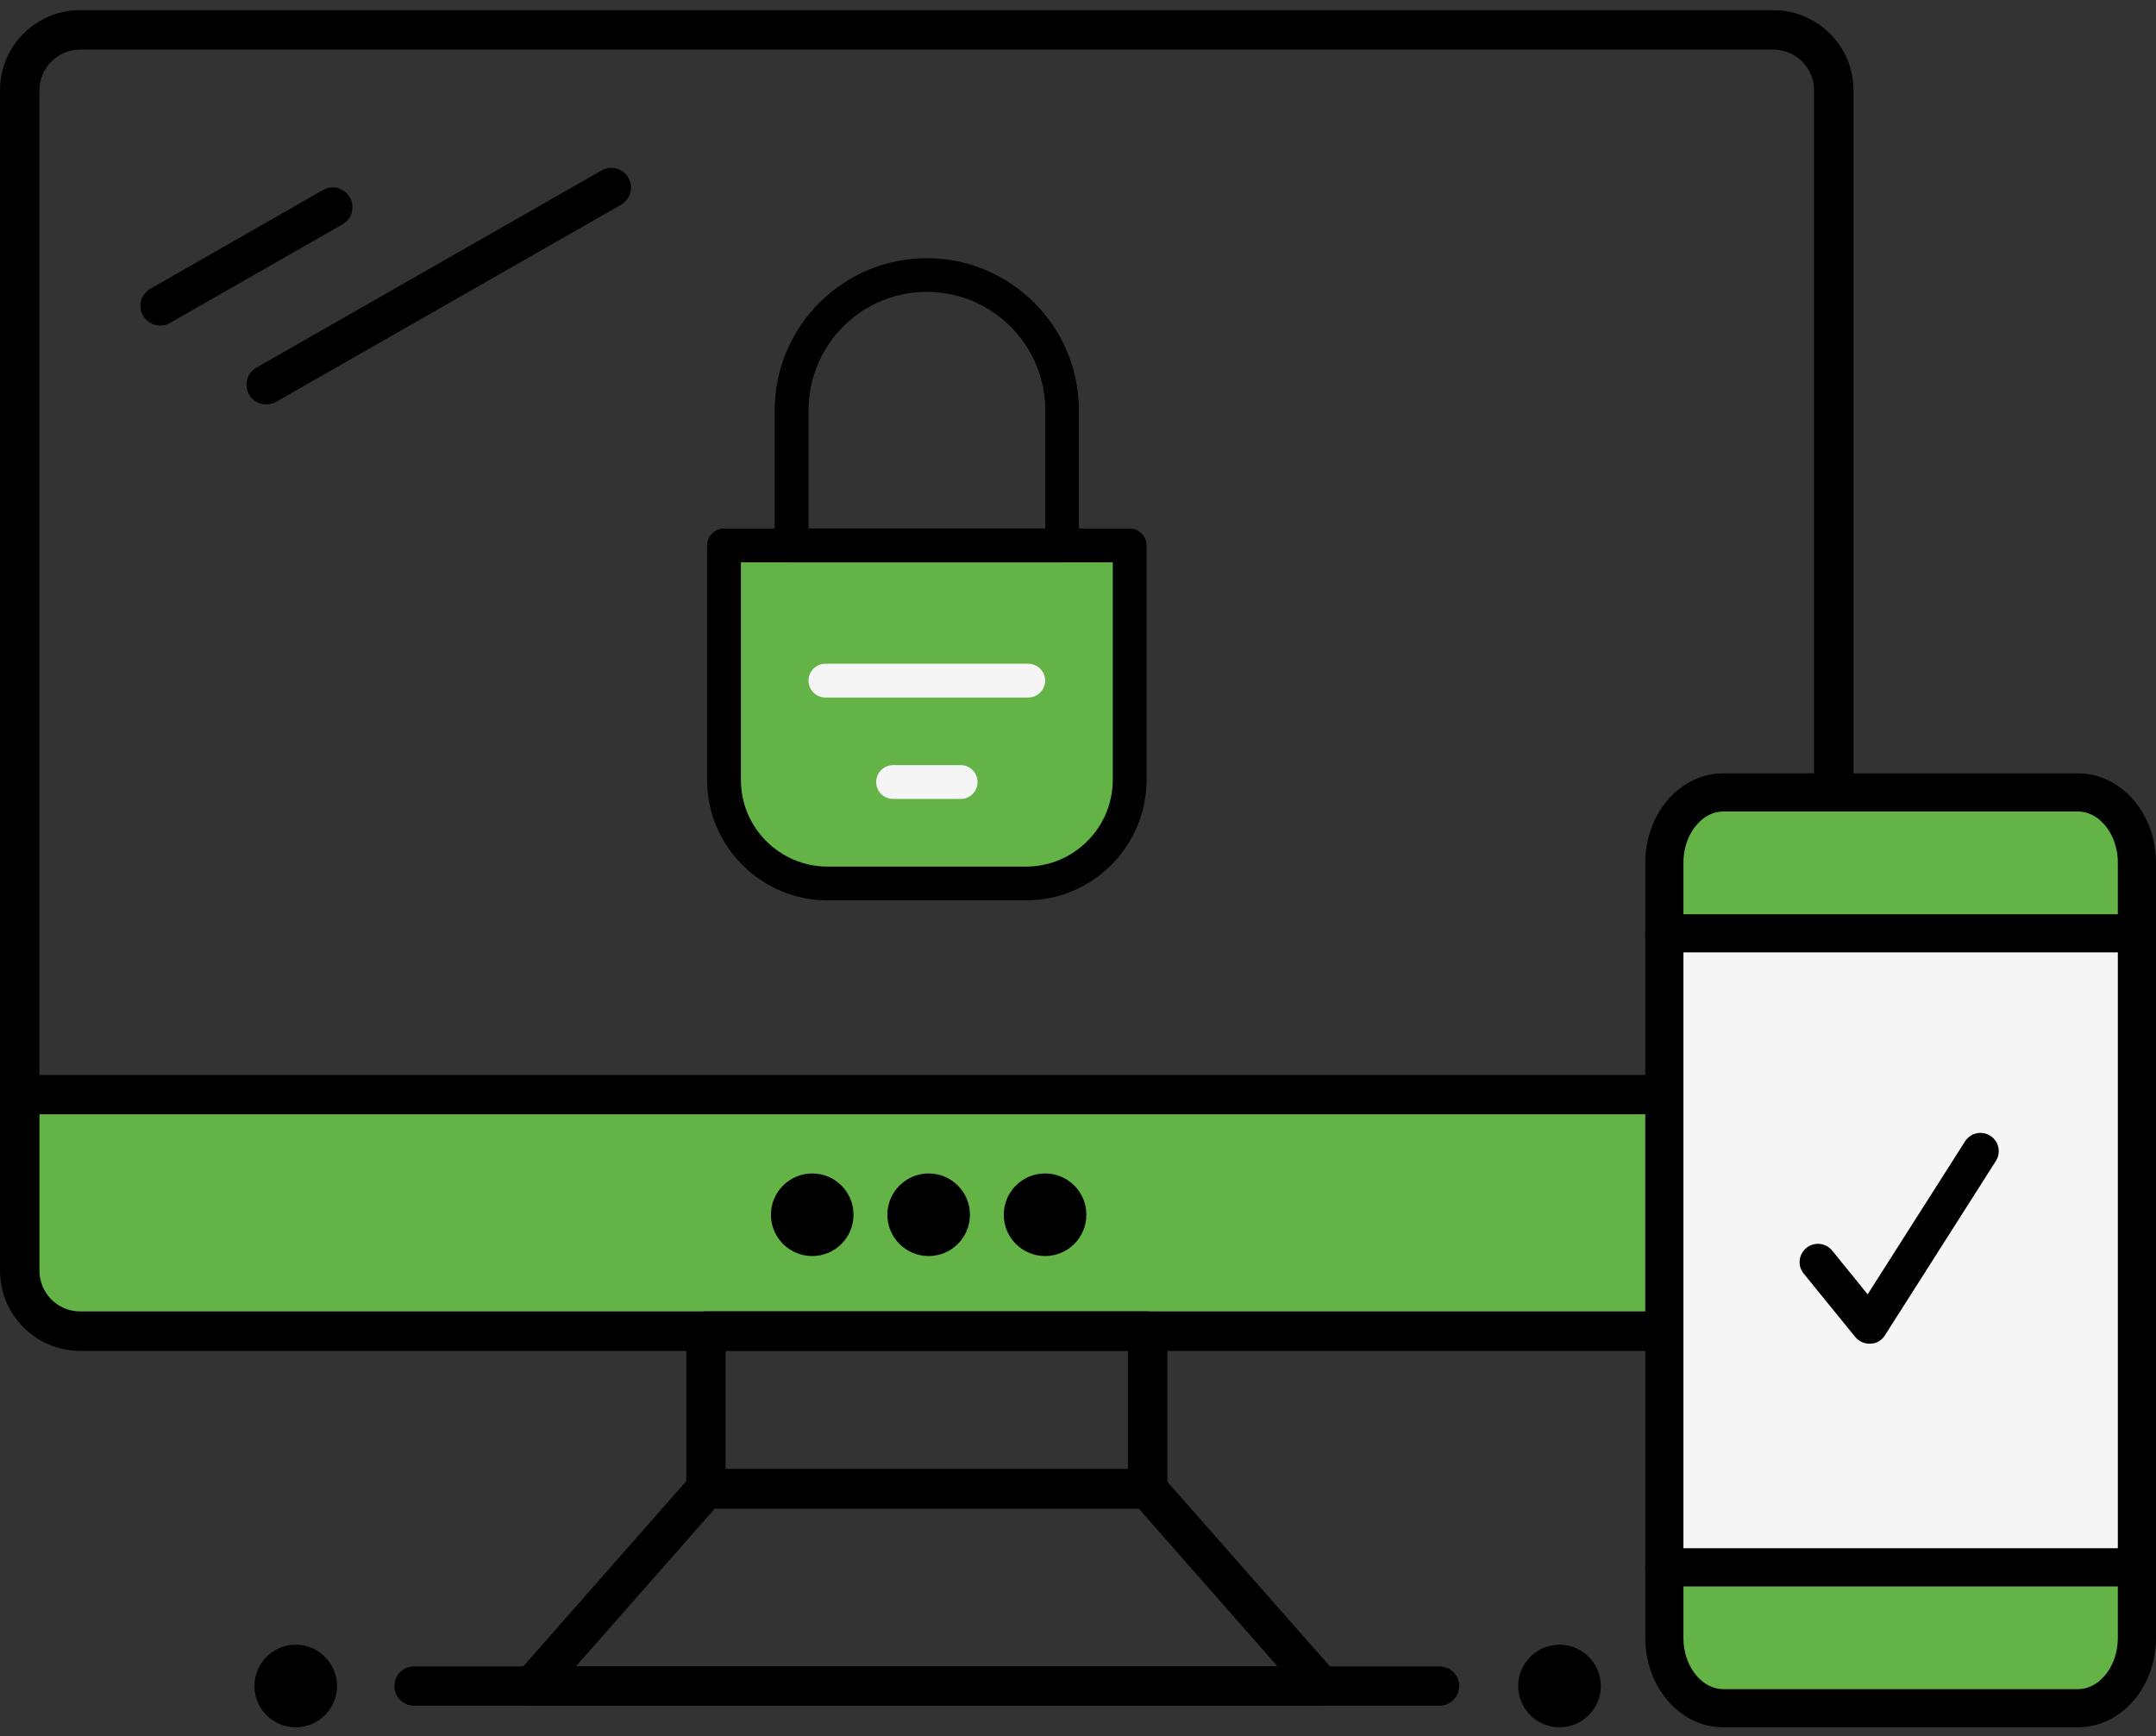
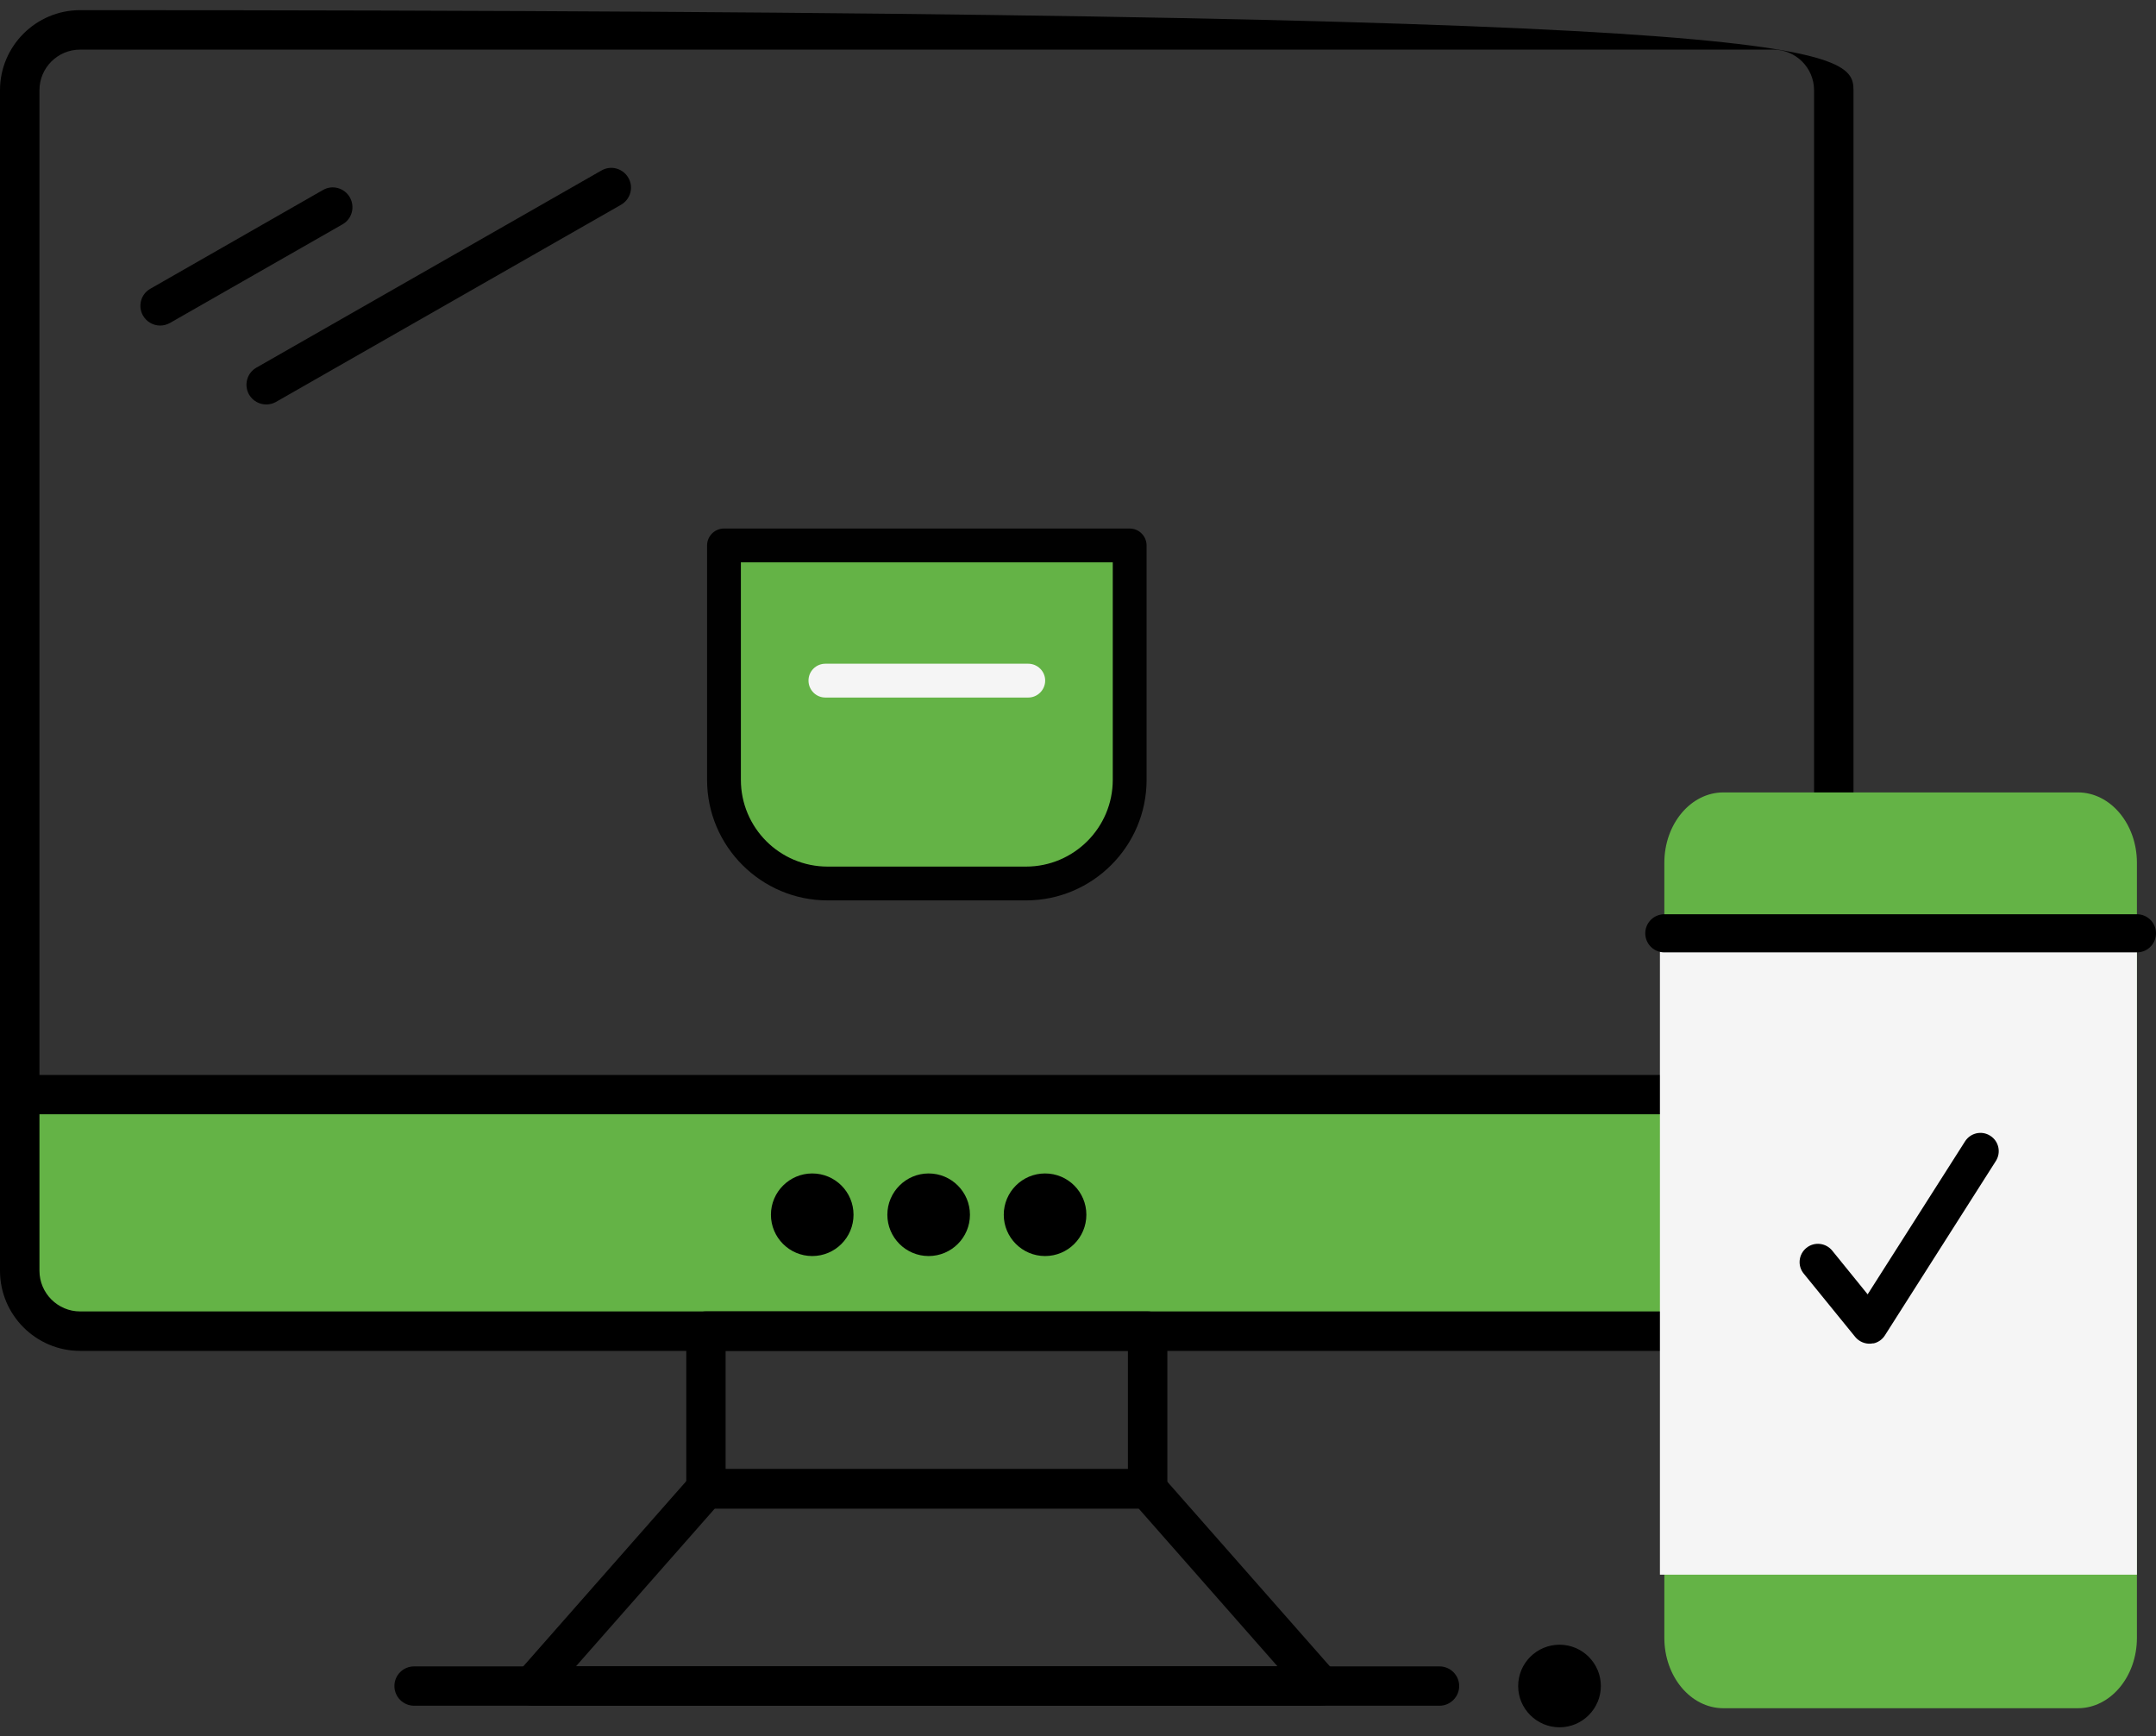
<svg xmlns="http://www.w3.org/2000/svg" width="113" height="91" viewBox="0 0 113 91" fill="none">
  <rect x="0" y="0" width="113" height="91" fill="#333333" stroke="none" />
  <g id="Group 1261156861">
    <g id="Group 1261156837">
      <path id="Vector 52" d="M95.745 57.316H1.528L1.273 68.011L2.801 69.539H94.726L95.745 68.521V57.316Z" fill="#64B346" />
      <g id="Group 1261156836">
        <path id="Vector" d="M60.149 79.068H37.003C36.432 79.068 35.969 78.604 35.969 78.039V69.768C35.969 69.198 36.432 68.734 37.003 68.734H60.149C60.72 68.734 61.183 69.198 61.183 69.768V78.039C61.183 78.604 60.725 79.068 60.149 79.068ZM38.031 77H59.115V70.797H38.031V77Z" fill="black" />
        <path id="Vector_2" d="M69.246 89.401H27.903C27.495 89.401 27.129 89.162 26.961 88.795C26.793 88.418 26.854 87.99 27.124 87.68L36.214 77.351C36.413 77.127 36.693 77 36.988 77H60.135C60.431 77 60.716 77.127 60.909 77.351L69.954 87.624C70.148 87.807 70.265 88.072 70.265 88.362C70.265 88.932 69.801 89.396 69.231 89.396L69.246 89.401ZM30.189 87.333H66.954L59.677 79.063H37.467L30.189 87.333Z" fill="black" />
-         <path id="Vector_3" d="M92.939 70.803H4.202C1.884 70.803 0 68.918 0 66.601V4.729C0 2.417 1.884 0.532 4.202 0.532H92.939C95.256 0.532 97.145 2.417 97.145 4.729V66.601C97.145 68.918 95.256 70.803 92.939 70.803ZM4.202 2.6C3.025 2.6 2.068 3.552 2.068 4.729V66.601C2.068 67.778 3.025 68.735 4.202 68.735H92.939C94.115 68.735 95.078 67.778 95.078 66.601V4.729C95.078 3.552 94.12 2.6 92.939 2.6H4.202Z" fill="black" />
+         <path id="Vector_3" d="M92.939 70.803H4.202C1.884 70.803 0 68.918 0 66.601V4.729C0 2.417 1.884 0.532 4.202 0.532C95.256 0.532 97.145 2.417 97.145 4.729V66.601C97.145 68.918 95.256 70.803 92.939 70.803ZM4.202 2.6C3.025 2.6 2.068 3.552 2.068 4.729V66.601C2.068 67.778 3.025 68.735 4.202 68.735H92.939C94.115 68.735 95.078 67.778 95.078 66.601V4.729C95.078 3.552 94.12 2.6 92.939 2.6H4.202Z" fill="black" />
        <path id="Vector_4" d="M96.111 58.401H1.034C0.463 58.401 0 57.938 0 57.368C0 56.797 0.463 56.339 1.034 56.339H96.111C96.682 56.339 97.145 56.802 97.145 57.368C97.145 57.933 96.682 58.401 96.111 58.401Z" fill="black" />
        <path id="Vector_5" d="M48.672 61.503C49.869 61.503 50.837 62.476 50.837 63.667C50.837 64.859 49.869 65.832 48.672 65.832C47.475 65.832 46.508 64.859 46.508 63.667C46.508 62.476 47.48 61.503 48.672 61.503Z" fill="black" />
        <path id="Vector_6" d="M81.74 86.203C82.937 86.203 83.904 87.181 83.904 88.368C83.904 89.554 82.932 90.532 81.74 90.532C80.548 90.532 79.57 89.564 79.57 88.368C79.57 87.171 80.543 86.203 81.74 86.203Z" fill="black" />
-         <path id="Vector_7" d="M15.5 86.203C16.697 86.203 17.665 87.181 17.665 88.368C17.665 89.554 16.697 90.532 15.5 90.532C14.304 90.532 13.336 89.564 13.336 88.368C13.336 87.171 14.309 86.203 15.5 86.203Z" fill="black" />
        <path id="Vector_8" d="M54.774 61.503C55.971 61.503 56.938 62.471 56.938 63.667C56.938 64.864 55.971 65.832 54.774 65.832C53.577 65.832 52.609 64.859 52.609 63.667C52.609 62.476 53.577 61.503 54.774 61.503Z" fill="black" />
        <path id="Vector_9" d="M42.571 61.503C43.767 61.503 44.735 62.471 44.735 63.667C44.735 64.864 43.767 65.832 42.571 65.832C41.374 65.832 40.406 64.859 40.406 63.667C40.406 62.476 41.379 61.503 42.571 61.503Z" fill="black" />
        <path id="Vector_10" d="M13.954 21.199C13.598 21.199 13.247 21.015 13.053 20.679C12.773 20.18 12.941 19.549 13.44 19.268L31.525 8.935C32.019 8.65 32.65 8.823 32.935 9.322C33.221 9.811 33.047 10.448 32.548 10.733L14.464 21.066C14.306 21.158 14.128 21.199 13.954 21.199Z" fill="black" />
        <path id="Vector_11" d="M8.396 17.063C8.034 17.063 7.688 16.875 7.494 16.539C7.214 16.045 7.382 15.413 7.882 15.133L16.926 9.959C17.42 9.673 18.052 9.847 18.337 10.346C18.617 10.845 18.449 11.476 17.955 11.756L8.91 16.926C8.747 17.017 8.569 17.063 8.396 17.063Z" fill="black" />
        <path id="Vector_12" d="M75.44 89.401H21.706C21.135 89.401 20.672 88.938 20.672 88.368C20.672 87.797 21.135 87.339 21.706 87.339H75.445C76.015 87.339 76.479 87.802 76.479 88.368C76.479 88.933 76.015 89.401 75.445 89.401H75.44Z" fill="black" />
      </g>
    </g>
    <g id="Group 1261156860">
      <path id="Vector_13" d="M108.904 41.532H90.327C88.617 41.532 87.231 43.185 87.231 45.224V85.84C87.231 87.879 88.617 89.532 90.327 89.532H108.904C110.614 89.532 112 87.879 112 85.84V45.224C112 43.185 110.614 41.532 108.904 41.532Z" fill="#64B346" />
      <rect id="Rectangle 63" x="87" y="48.532" width="25" height="34" fill="#F5F5F5" />
      <path id="Vector_14" d="M98.189 70.404C98.142 70.415 98.085 70.423 98.04 70.425C97.73 70.443 97.433 70.309 97.239 70.076L94.537 66.753C94.199 66.344 94.265 65.74 94.676 65.406C95.086 65.072 95.689 65.135 96.027 65.544L97.887 67.839L102.991 59.822C103.276 59.374 103.869 59.242 104.313 59.528C104.76 59.809 104.892 60.402 104.607 60.85L98.791 69.99C98.659 70.203 98.438 70.357 98.191 70.412L98.189 70.404Z" fill="black" />
-       <path id="Vector_15" d="M108.904 41.532H90.327C88.617 41.532 87.231 43.185 87.231 45.224V85.84C87.231 87.879 88.617 89.532 90.327 89.532H108.904C110.614 89.532 112 87.879 112 85.84V45.224C112 43.185 110.614 41.532 108.904 41.532Z" stroke="black" stroke-width="2" stroke-linecap="round" stroke-linejoin="round" />
      <path id="Vector_16" d="M87.231 48.917H112" stroke="black" stroke-width="2" stroke-linecap="round" stroke-linejoin="round" />
-       <path id="Vector_17" d="M87.231 82.147H112" stroke="black" stroke-width="2" stroke-linecap="round" stroke-linejoin="round" />
    </g>
    <g id="Group 1261156858">
      <path id="Vector 61" d="M59 28.532H38.5L38 29.032V42.532L41.5 46.032H56L59 43.032V28.532Z" fill="#64B346" />
      <path id="Vector_18" d="M53.776 47.192H43.378C39.898 47.192 37.059 44.358 37.059 40.873V28.59C37.059 28.1 37.457 27.701 37.947 27.701H59.211C59.697 27.701 60.095 28.1 60.095 28.59V40.873C60.095 44.358 57.256 47.192 53.776 47.192ZM38.831 29.474V40.873C38.831 43.383 40.868 45.42 43.378 45.42H53.776C56.281 45.42 58.322 43.383 58.322 40.873V29.474H38.836H38.831Z" fill="#010101" />
-       <path id="Vector_19" d="M55.667 29.474H41.49C41 29.474 40.602 29.079 40.602 28.59V21.503C40.602 17.108 44.182 13.532 48.577 13.532C52.972 13.532 56.547 17.108 56.547 21.503V28.59C56.547 29.079 56.149 29.474 55.663 29.474H55.667ZM42.379 27.701H54.783V21.499C54.783 18.079 51.996 15.296 48.577 15.296C45.157 15.296 42.379 18.075 42.379 21.499V27.701Z" fill="#010101" />
      <path id="Vector_20" d="M53.891 36.56H43.259C42.774 36.56 42.375 36.165 42.375 35.671C42.375 35.177 42.774 34.787 43.259 34.787H53.891C54.381 34.787 54.78 35.186 54.78 35.671C54.78 36.157 54.381 36.56 53.891 36.56Z" fill="#F5F5F5" />
-       <path id="Vector_21" d="M50.352 41.874H46.806C46.321 41.874 45.922 41.48 45.922 40.99C45.922 40.5 46.321 40.102 46.806 40.102H50.352C50.841 40.102 51.236 40.5 51.236 40.99C51.236 41.48 50.841 41.874 50.352 41.874Z" fill="#F5F5F5" />
    </g>
  </g>
</svg>